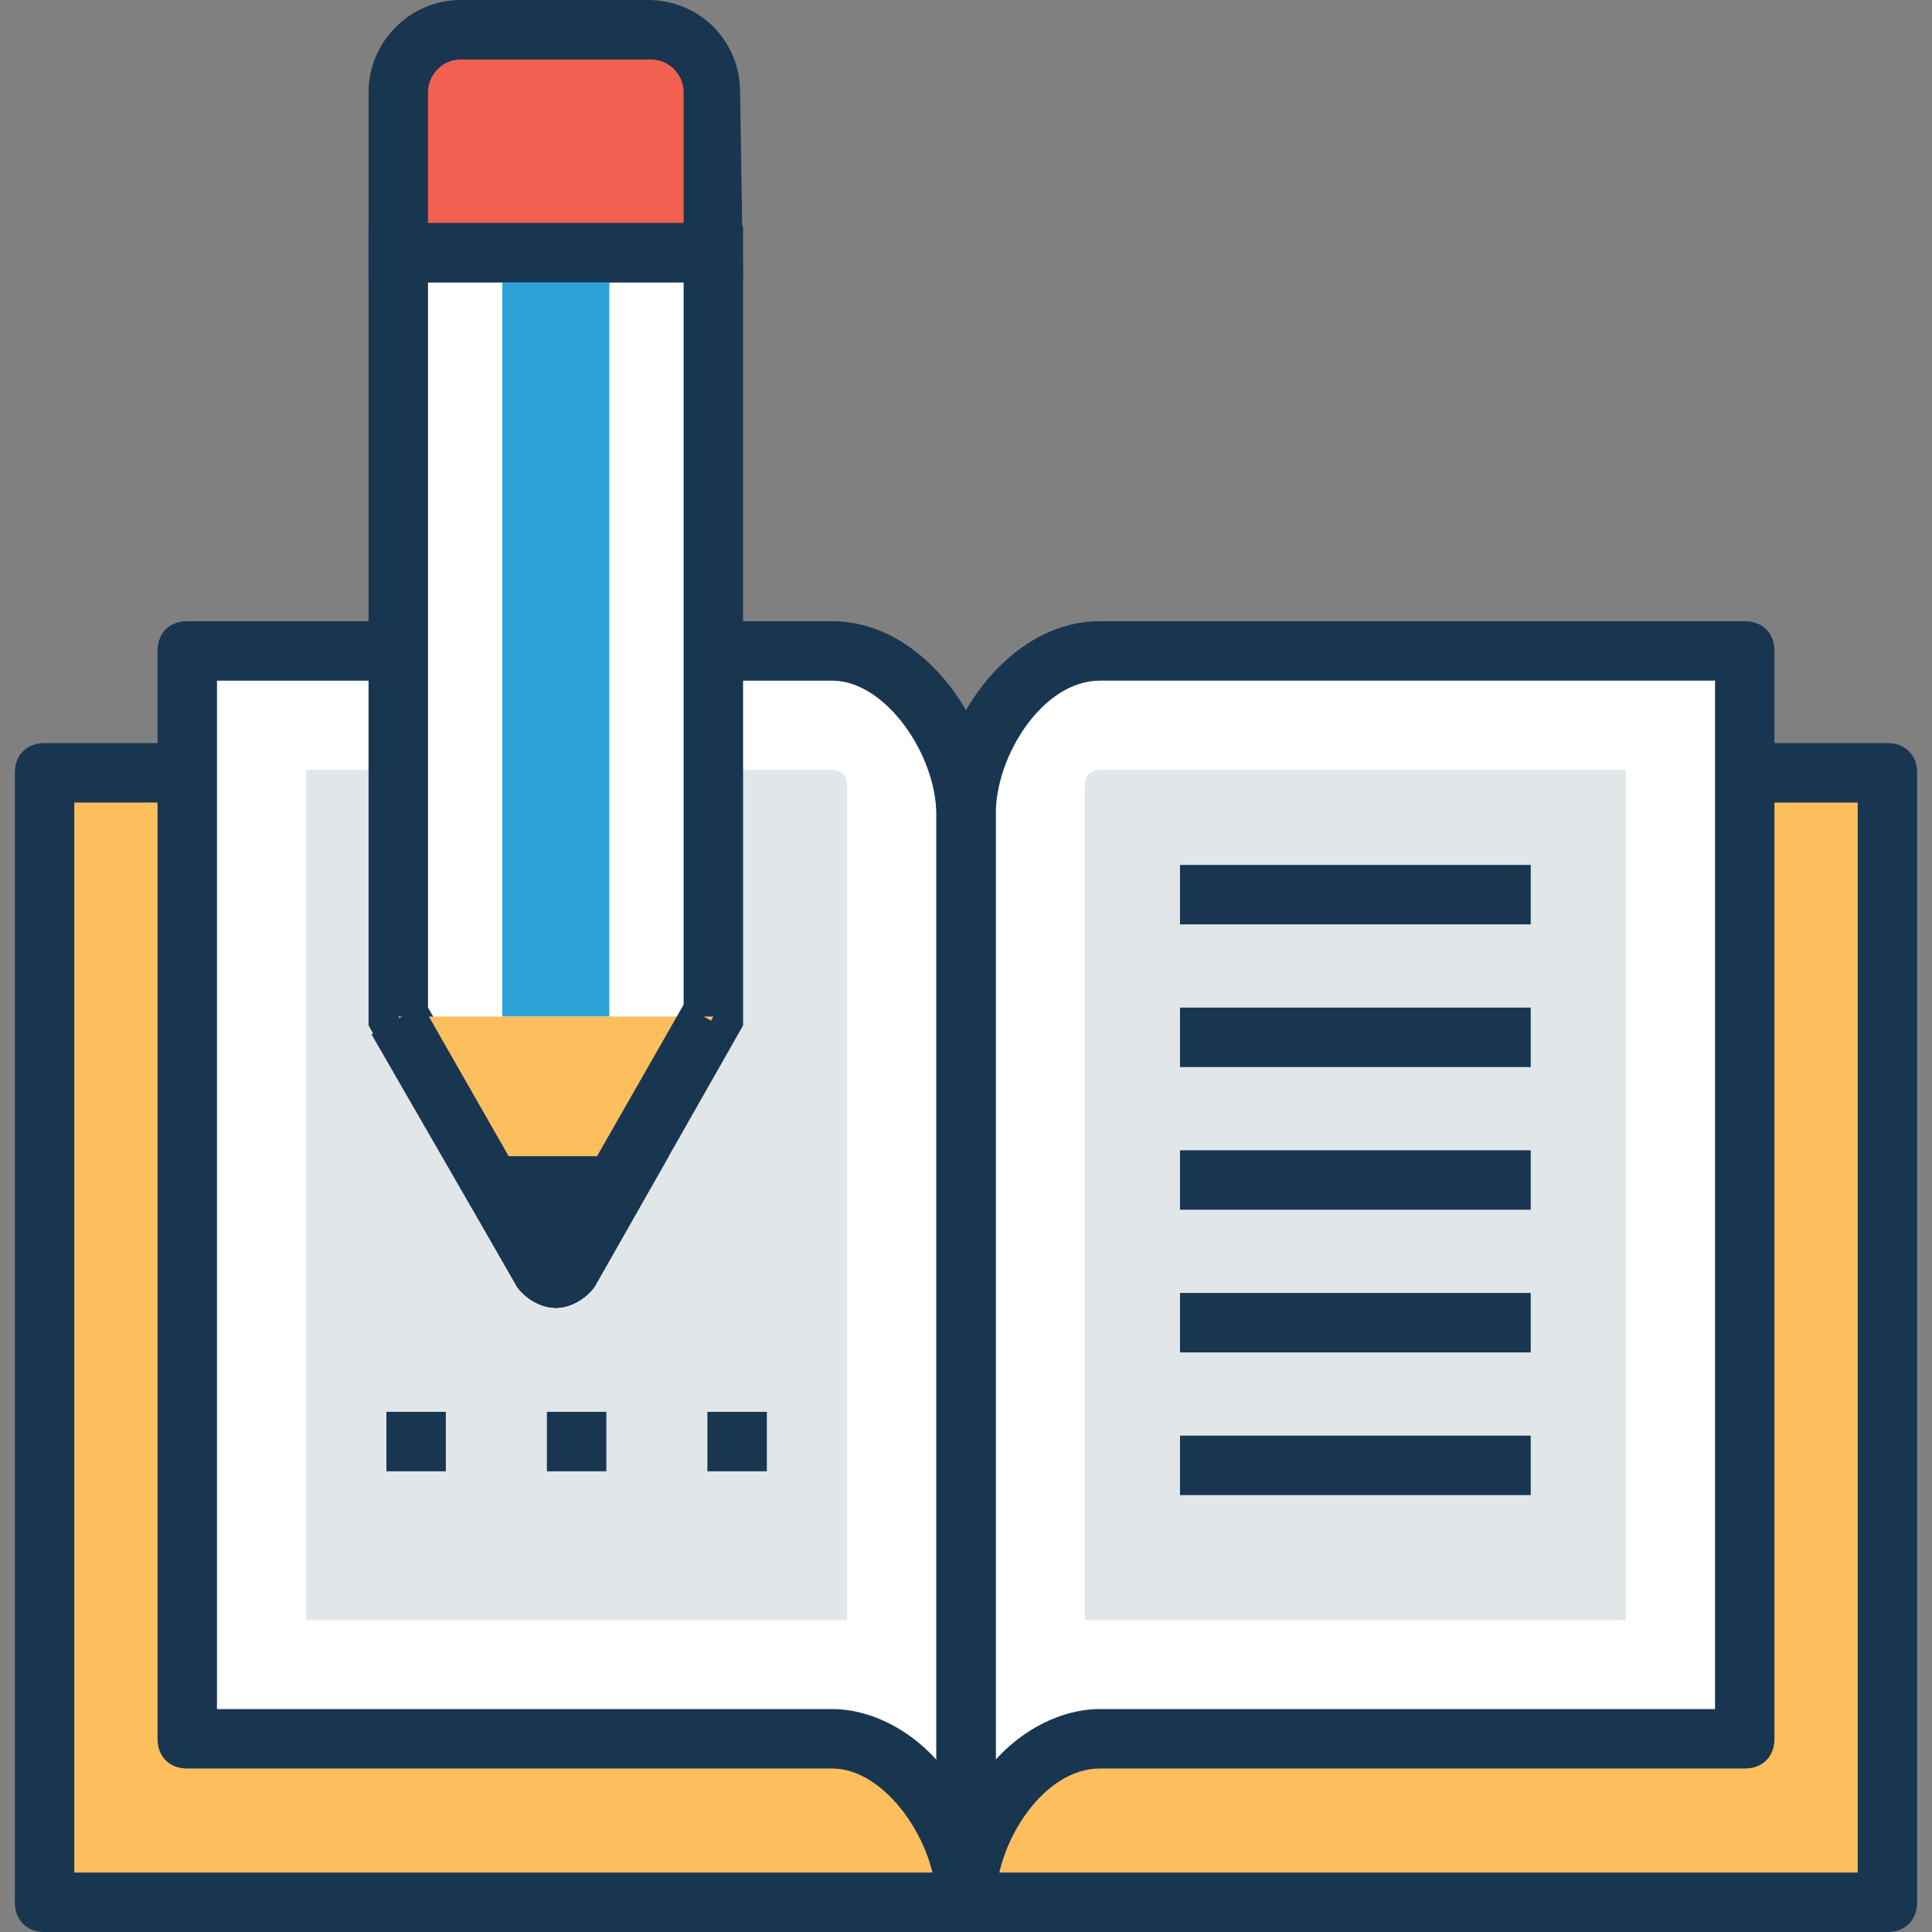
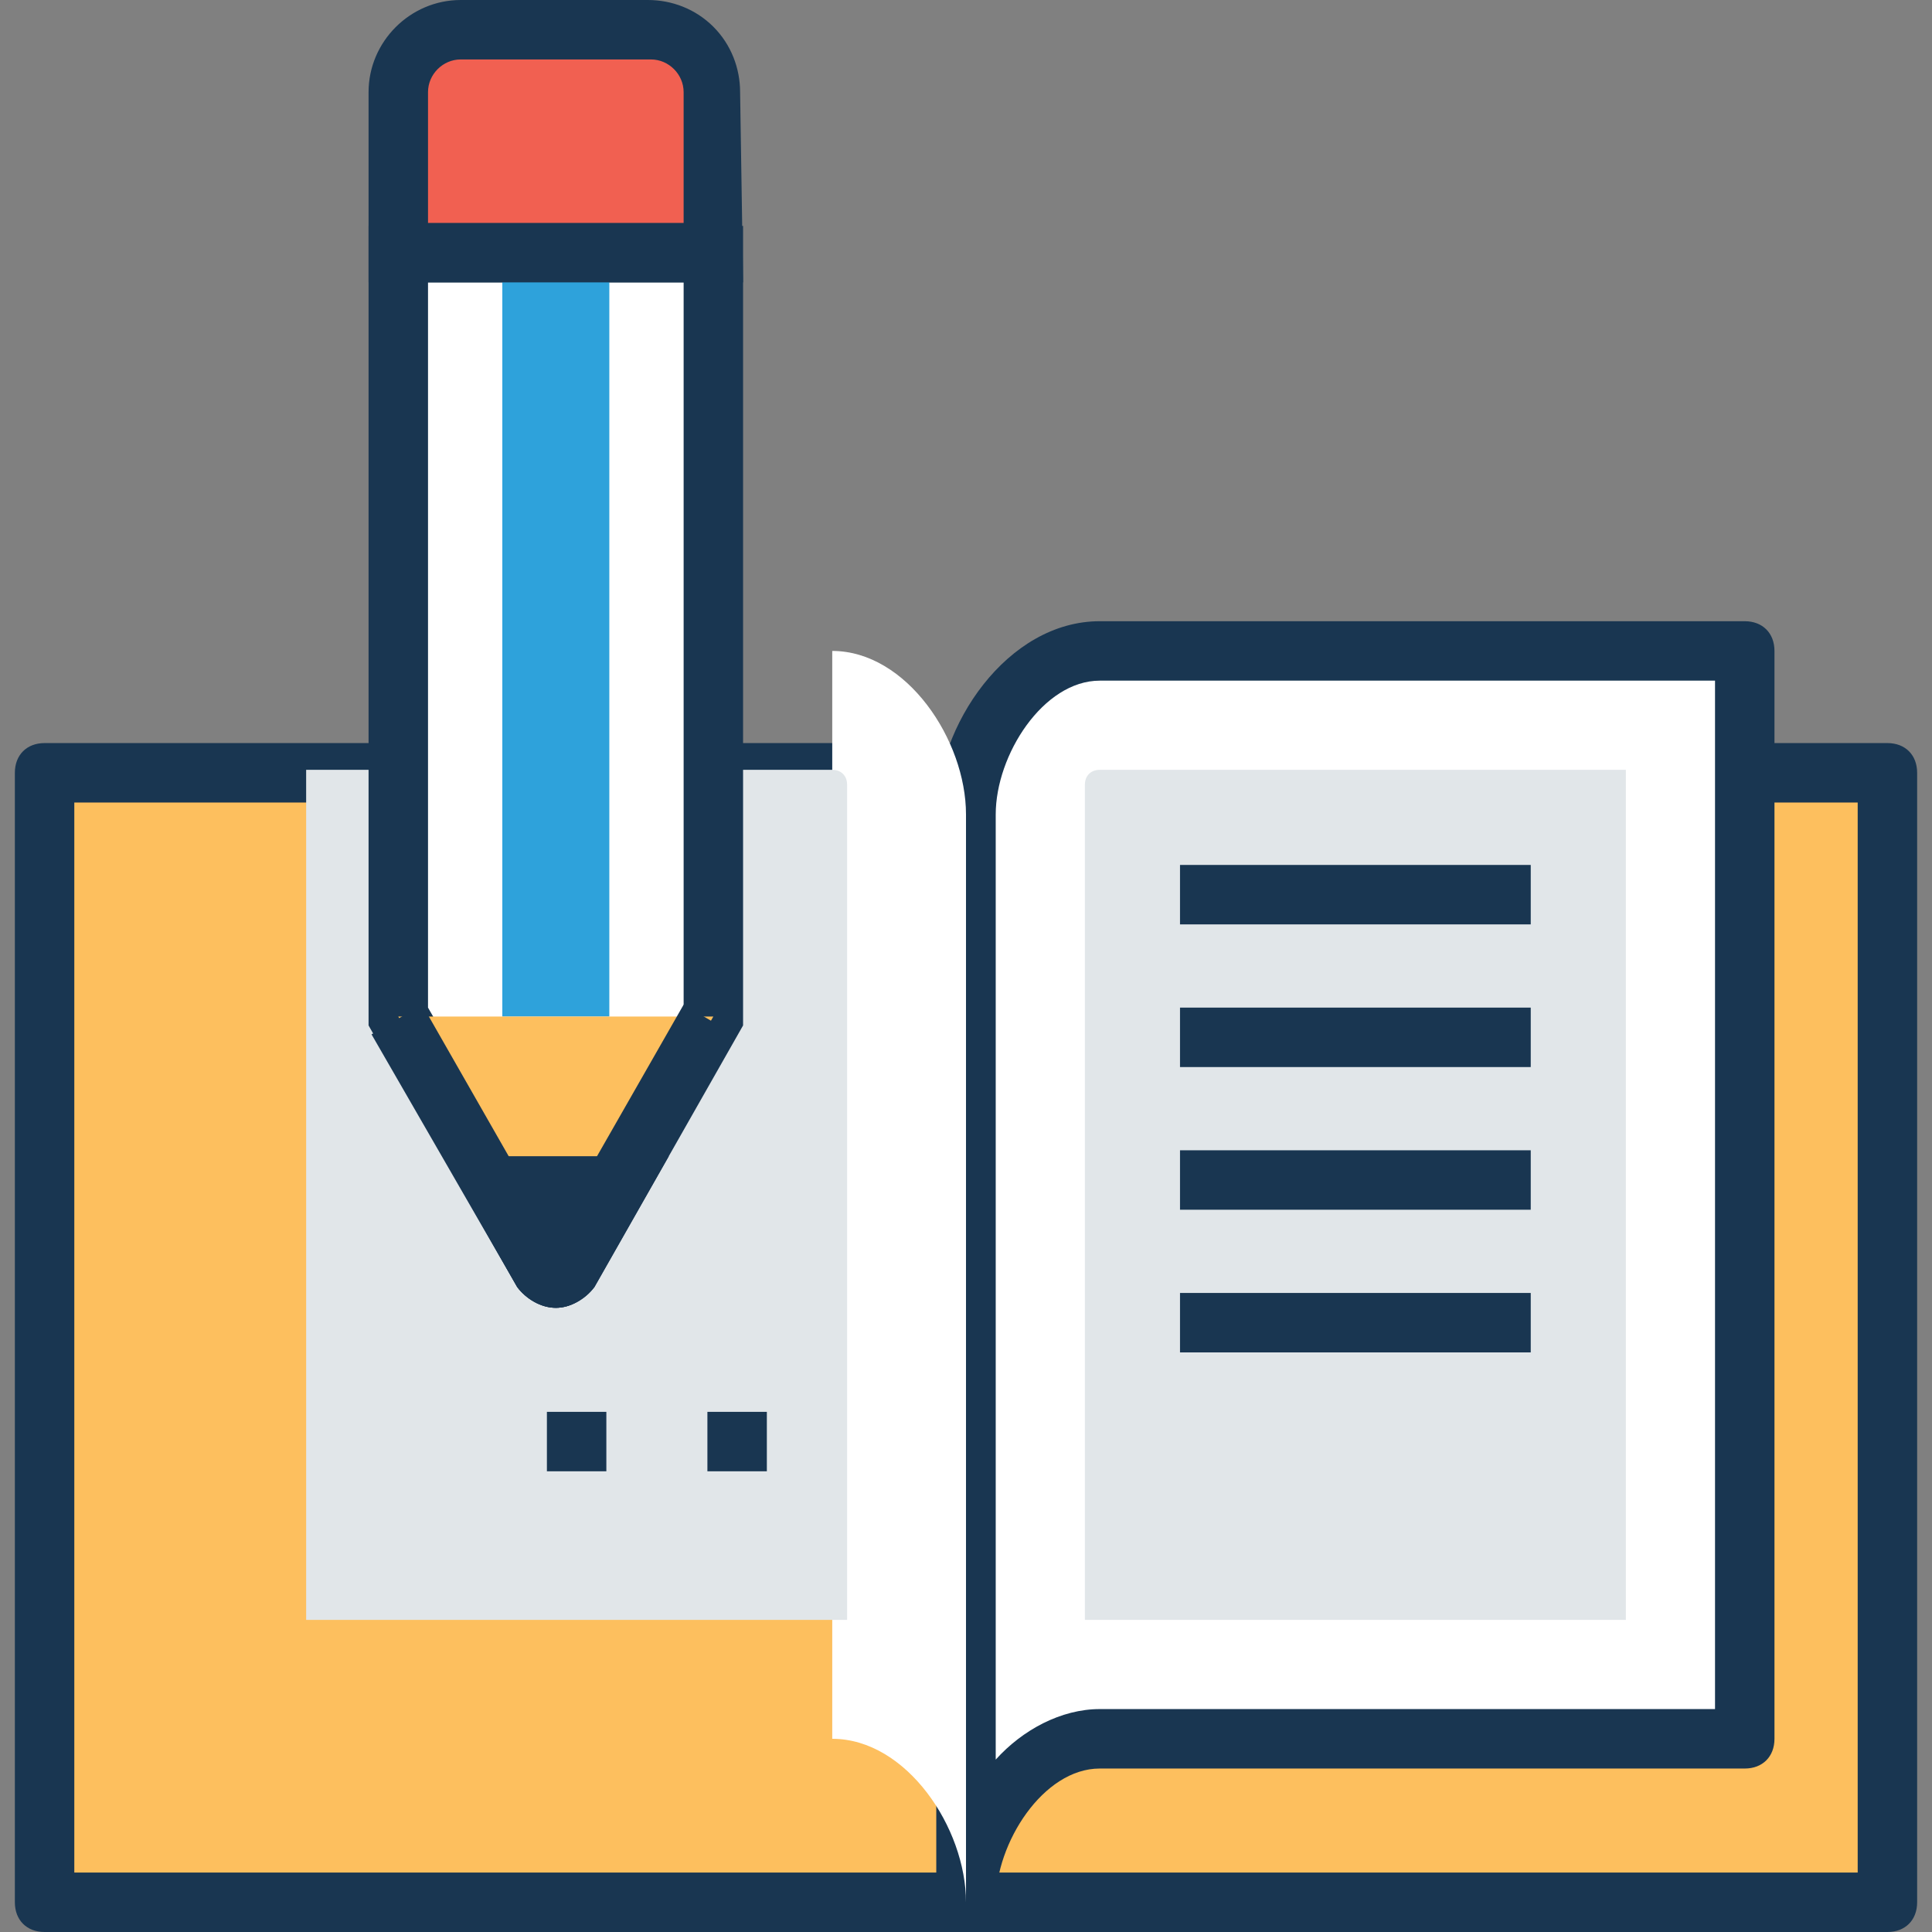
<svg xmlns="http://www.w3.org/2000/svg" version="1.1" id="Capa_1" x="0px" y="0px" viewBox="0 0 504.242 504.242" style="enable-background:new 0 0 504.242 504.242;" xml:space="preserve">
  <rect x="0" y="0" width="504.242" height="504.242" fill="#808080" stroke="none" />
  <rect x="11.636" y="201.697" style="fill:#FDBF5E;" width="480.97" height="294.788" />
  <path style="fill:#193651;" d="M492.606,504.242H11.636c-4.655,0-7.758-3.103-7.758-7.758V201.697c0-4.655,3.103-7.758,7.758-7.758  h480.97c4.655,0,7.758,3.103,7.758,7.758v294.788C500.364,501.139,497.261,504.242,492.606,504.242z M19.394,488.727h465.455  V209.455H19.394V488.727z" />
  <path style="fill:#FFFFFF;" d="M287.03,169.891c-19.394,0-34.909,23.273-34.909,42.667v283.927  c0-19.394,15.515-42.667,34.909-42.667H455.37V169.891H287.03z" />
  <path style="fill:#193651;" d="M252.121,504.242c-4.655,0-7.758-3.103-7.758-7.758V212.558c0-23.273,18.618-50.424,42.667-50.424  H455.37c4.655,0,7.758,3.103,7.758,7.758v283.927c0,4.655-3.103,7.758-7.758,7.758H287.03c-14.739,0-27.152,19.394-27.152,34.909  C259.879,501.139,256.776,504.242,252.121,504.242z M287.03,177.648c-14.739,0-27.152,19.394-27.152,34.909v246.691  c6.982-7.758,17.067-13.188,27.152-13.188h160.582V177.648H287.03z" />
  <path style="fill:#E1E6E9;" d="M283.152,204.8c0-2.327,1.552-3.879,3.879-3.879h137.309v221.867H287.03c-1.552,0-2.327,0-3.879,0  V204.8z" />
-   <path style="fill:#FFFFFF;" d="M217.212,169.891c19.394,0,34.909,23.273,34.909,42.667v283.927  c0-19.394-15.515-42.667-34.909-42.667H48.873V169.891H217.212z" />
-   <path style="fill:#193651;" d="M252.121,504.242c-4.655,0-7.758-3.103-7.758-7.758c0-15.515-13.188-34.909-27.152-34.909H48.873  c-4.655,0-7.758-3.103-7.758-7.758V169.891c0-4.655,3.103-7.758,7.758-7.758h168.339c24.048,0,42.667,27.152,42.667,50.424v283.927  C259.879,501.139,256.776,504.242,252.121,504.242z M56.63,446.061h160.582c10.085,0,20.17,5.43,27.152,13.188V212.558  c0-15.515-13.188-34.909-27.152-34.909H56.63V446.061z" />
+   <path style="fill:#FFFFFF;" d="M217.212,169.891c19.394,0,34.909,23.273,34.909,42.667v283.927  c0-19.394-15.515-42.667-34.909-42.667V169.891H217.212z" />
  <path style="fill:#E1E6E9;" d="M221.091,422.788c-1.552,0-2.327,0-3.879,0H79.903V200.921h137.309c2.327,0,3.879,1.552,3.879,3.879  V422.788z" />
  <g>
-     <rect x="100.848" y="368.485" style="fill:#193651;" width="15.515" height="15.515" />
    <rect x="142.739" y="368.485" style="fill:#193651;" width="15.515" height="15.515" />
  </g>
  <rect x="184.63" y="368.485" style="fill:#193651;" width="15.515" height="15.515" />
  <path style="fill:#FFFFFF;" d="M103.952,265.309l38.012,66.715c1.552,2.327,4.655,2.327,6.206,0l38.012-66.715V65.939h-82.23  V265.309z" />
  <path style="fill:#193651;" d="M145.067,341.333L145.067,341.333c-3.879,0-7.758-2.327-10.085-5.43l-38.788-68.267V58.958h97.745  v208.679l-38.788,68.267C152.824,339.006,148.945,341.333,145.067,341.333z M111.709,262.982l33.358,58.182l33.358-58.182V73.697  h-66.715V262.982z" />
  <rect x="131.103" y="72.921" style="fill:#2EA2DB;" width="27.927" height="192.388" />
  <path style="fill:#FDBF5E;" d="M103.952,265.309l38.012,65.939c1.552,2.327,4.655,2.327,6.206,0l38.012-65.939" />
  <path style="fill:#193651;" d="M145.067,341.333L145.067,341.333c-3.879,0-7.758-2.327-10.085-5.43L96.97,269.964l13.188-7.758  l34.133,59.733l34.133-59.733l13.188,7.758L153.6,335.903C152.824,339.006,148.945,341.333,145.067,341.333z" />
  <path style="fill:#F16051;" d="M169.891,7.758h-49.648c-9.309,0-16.291,6.982-16.291,16.291v41.891h82.23V24.048  C186.182,14.739,178.424,7.758,169.891,7.758z" />
  <g>
    <path style="fill:#193651;" d="M193.939,73.697H96.194V24.048C96.194,10.861,107.055,0,120.242,0h48.873   c6.206,0,12.412,2.327,17.067,6.982s6.982,10.861,6.982,17.067L193.939,73.697z M111.709,58.182h66.715V24.048   c0-4.655-3.879-8.533-8.533-8.533h-49.648c-4.655,0-8.533,3.879-8.533,8.533V58.182z" />
    <path style="fill:#193651;" d="M128.776,309.527l13.188,22.497c1.552,2.327,4.655,2.327,6.206,0l13.188-22.497H128.776z" />
    <path style="fill:#193651;" d="M145.067,341.333c-3.879,0-7.758-2.327-10.085-5.43l-19.394-34.133h58.958l-19.394,34.133   C152.824,339.006,148.945,341.333,145.067,341.333z M142.739,317.285l2.327,4.655l2.327-4.655H142.739z" />
    <rect x="307.976" y="225.745" style="fill:#193651;" width="91.539" height="15.515" />
    <rect x="307.976" y="262.982" style="fill:#193651;" width="91.539" height="15.515" />
    <rect x="307.976" y="300.218" style="fill:#193651;" width="91.539" height="15.515" />
    <rect x="307.976" y="337.455" style="fill:#193651;" width="91.539" height="15.515" />
-     <rect x="307.976" y="374.691" style="fill:#193651;" width="91.539" height="15.515" />
  </g>
  <g>
</g>
  <g>
</g>
  <g>
</g>
  <g>
</g>
  <g>
</g>
  <g>
</g>
  <g>
</g>
  <g>
</g>
  <g>
</g>
  <g>
</g>
  <g>
</g>
  <g>
</g>
  <g>
</g>
  <g>
</g>
  <g>
</g>
</svg>